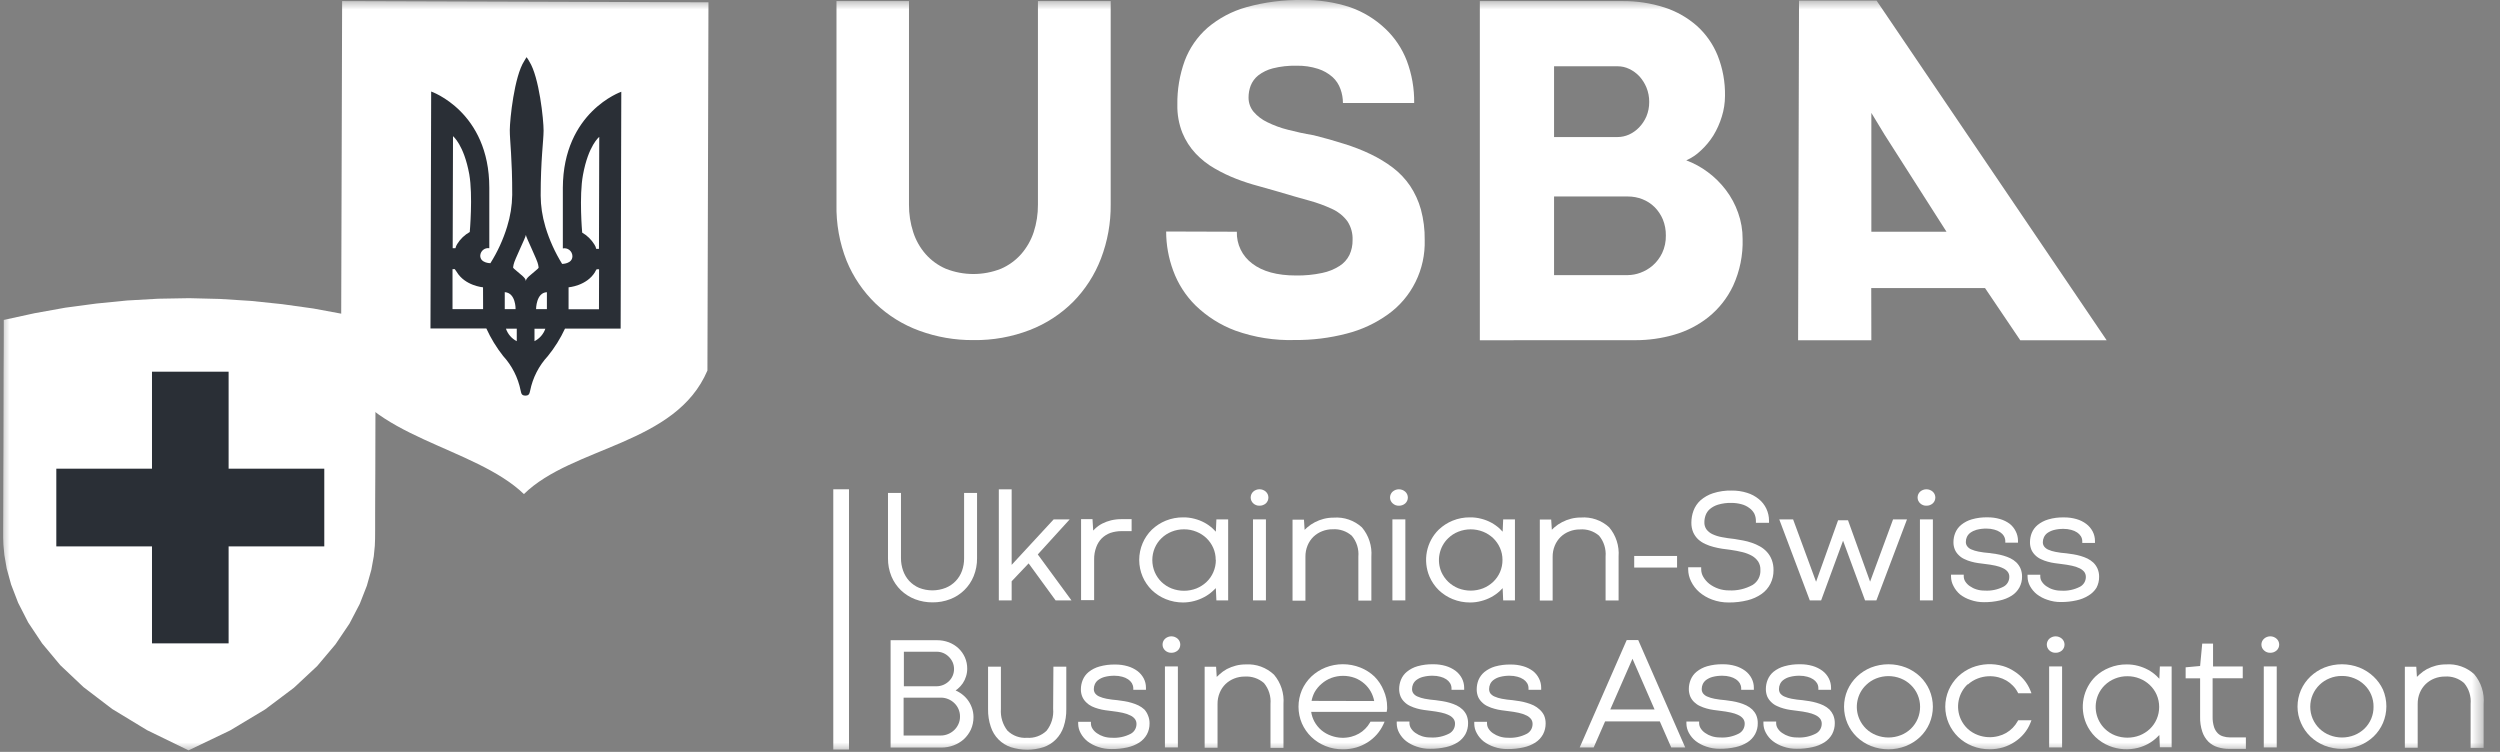
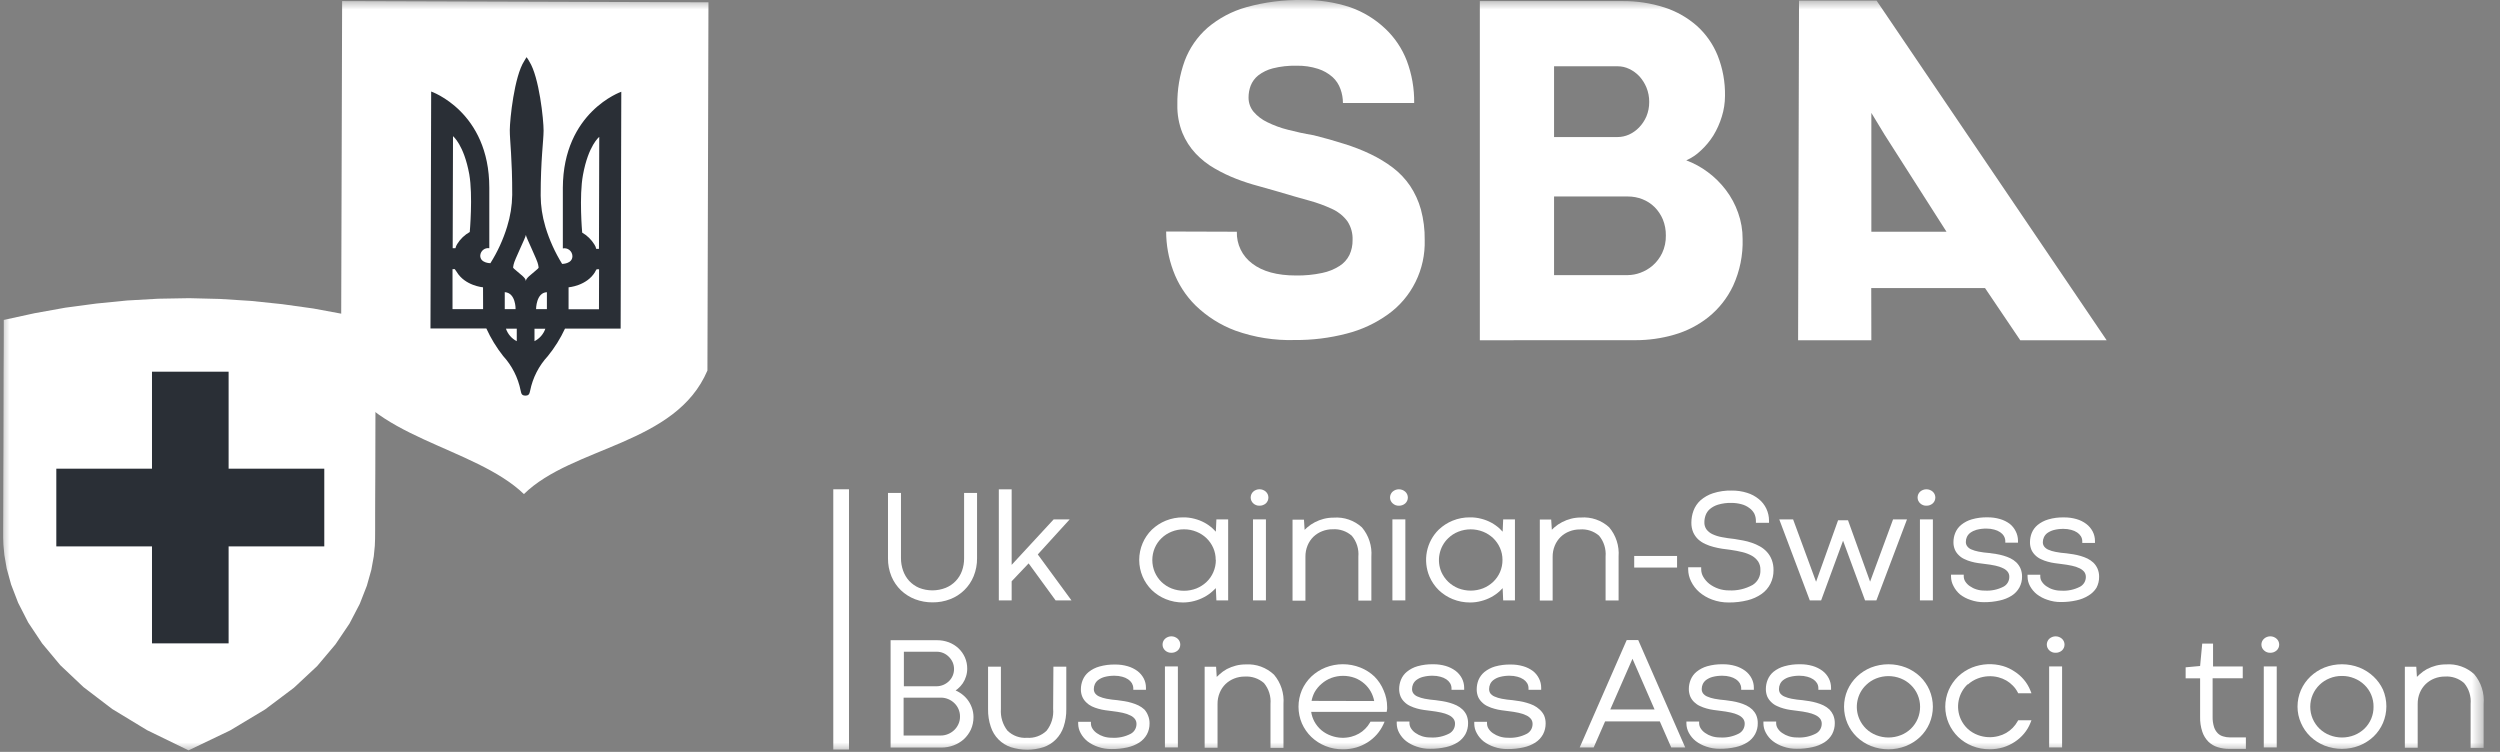
<svg xmlns="http://www.w3.org/2000/svg" width="133" height="40" viewBox="0 0 133 40" fill="none">
  <rect x="0" y="0" width="133" height="40" fill="#808080" stroke="none" />
  <g clip-path="url(#clip0_3898_8)">
    <mask id="mask0_3898_8" style="mask-type:luminance" maskUnits="userSpaceOnUse" x="0" y="0" width="133" height="40">
      <path d="M132.308 0H0V40H132.308V0Z" fill="white" />
    </mask>
    <g mask="url(#mask0_3898_8)">
-       <path d="M55.218 0.058H59.089V10.868C59.099 11.857 58.923 12.838 58.57 13.76C58.24 14.618 57.739 15.398 57.097 16.051C56.44 16.709 55.654 17.221 54.791 17.555C53.833 17.926 52.813 18.108 51.788 18.093C50.805 18.102 49.829 17.932 48.905 17.593C48.043 17.279 47.253 16.789 46.585 16.153C45.919 15.511 45.393 14.736 45.04 13.877C44.662 12.921 44.479 11.897 44.501 10.868V0.058H48.358V10.888C48.354 11.384 48.43 11.878 48.583 12.349C48.721 12.78 48.946 13.178 49.243 13.518C49.54 13.855 49.907 14.121 50.318 14.298C51.261 14.671 52.309 14.671 53.252 14.298C53.662 14.12 54.029 13.854 54.327 13.518C54.624 13.177 54.851 12.78 54.993 12.349C55.146 11.878 55.222 11.384 55.218 10.888V0.058Z" fill="white" />
      <path d="M65.8 12.328C65.79 12.657 65.86 12.983 66.003 13.279C66.147 13.574 66.359 13.829 66.621 14.023C67.169 14.443 67.945 14.656 68.945 14.656C69.412 14.664 69.879 14.619 70.337 14.522C70.666 14.456 70.981 14.329 71.265 14.148C71.49 14.006 71.671 13.804 71.79 13.564C71.905 13.317 71.962 13.046 71.957 12.772C71.973 12.418 71.877 12.068 71.683 11.773C71.477 11.494 71.204 11.272 70.89 11.127C70.49 10.939 70.075 10.786 69.648 10.671C69.158 10.537 68.604 10.377 67.985 10.192C67.697 10.108 67.339 10.014 66.956 9.9C66.559 9.795 66.167 9.668 65.783 9.52C65.385 9.367 65 9.182 64.63 8.968C64.256 8.757 63.915 8.49 63.618 8.177C63.314 7.856 63.072 7.48 62.903 7.069C62.715 6.593 62.624 6.083 62.635 5.571C62.623 4.774 62.756 3.981 63.027 3.233C63.282 2.557 63.698 1.955 64.238 1.48C64.843 0.967 65.549 0.592 66.31 0.382C67.285 0.11 68.294 -0.018 69.305 0.002C70.164 -0.012 71.019 0.118 71.836 0.388C72.525 0.63 73.156 1.015 73.689 1.518C74.197 1.994 74.591 2.581 74.842 3.233C75.112 3.95 75.245 4.713 75.234 5.48H71.444C71.444 5.228 71.4 4.978 71.314 4.741C71.228 4.494 71.082 4.273 70.89 4.098C70.667 3.902 70.406 3.753 70.124 3.663C69.751 3.543 69.362 3.487 68.971 3.496C68.548 3.486 68.125 3.533 67.714 3.636C67.431 3.707 67.165 3.837 66.933 4.016C66.756 4.159 66.619 4.346 66.535 4.56C66.461 4.758 66.423 4.969 66.423 5.182C66.419 5.461 66.514 5.733 66.691 5.947C66.894 6.182 67.144 6.371 67.423 6.502C67.773 6.675 68.14 6.809 68.518 6.903C68.939 7.011 69.383 7.113 69.887 7.195C70.464 7.338 70.988 7.487 71.501 7.651C71.989 7.8 72.465 7.985 72.925 8.206C73.343 8.406 73.74 8.648 74.11 8.927C74.46 9.195 74.766 9.518 75.015 9.883C75.272 10.269 75.467 10.694 75.592 11.142C75.734 11.67 75.802 12.216 75.794 12.763C75.817 13.537 75.65 14.304 75.308 14.996C74.967 15.688 74.461 16.283 73.836 16.728C73.174 17.202 72.43 17.548 71.643 17.747C70.743 17.982 69.817 18.097 68.887 18.089C67.809 18.122 66.734 17.952 65.716 17.587C64.929 17.294 64.21 16.839 63.604 16.252C63.076 15.731 62.669 15.097 62.413 14.396C62.167 13.731 62.04 13.027 62.039 12.316L65.8 12.328Z" fill="white" />
      <path d="M78.727 18.101V0.058H86.288C87.054 0.048 87.817 0.163 88.548 0.397C89.184 0.601 89.773 0.935 90.277 1.378C90.759 1.813 91.137 2.354 91.381 2.959C91.651 3.64 91.783 4.369 91.77 5.103C91.769 5.477 91.712 5.848 91.6 6.205C91.493 6.557 91.342 6.895 91.15 7.21C90.966 7.503 90.744 7.77 90.49 8.004C90.263 8.225 89.999 8.404 89.709 8.53C90.121 8.684 90.509 8.896 90.862 9.161C91.224 9.43 91.546 9.75 91.819 10.111C92.097 10.477 92.316 10.885 92.468 11.32C92.628 11.767 92.709 12.239 92.707 12.714C92.732 13.57 92.56 14.42 92.205 15.197C91.9 15.845 91.454 16.414 90.9 16.862C90.357 17.296 89.735 17.616 89.069 17.806C88.396 18.002 87.698 18.1 86.997 18.098L78.727 18.101ZM82.676 7.291H86.049C86.26 7.291 86.469 7.246 86.663 7.16C86.863 7.069 87.045 6.94 87.199 6.78C87.362 6.611 87.494 6.413 87.588 6.196C87.689 5.952 87.74 5.689 87.738 5.425C87.74 5.163 87.691 4.904 87.594 4.662C87.503 4.439 87.374 4.235 87.213 4.057C87.059 3.894 86.876 3.761 86.674 3.666C86.483 3.574 86.274 3.526 86.063 3.526H82.676V7.291ZM86.599 14.636C86.828 14.633 87.054 14.591 87.268 14.511C87.508 14.424 87.731 14.293 87.925 14.125C88.133 13.942 88.302 13.718 88.424 13.467C88.563 13.173 88.631 12.85 88.623 12.524C88.627 12.23 88.572 11.939 88.461 11.668C88.358 11.424 88.209 11.203 88.023 11.016C87.838 10.835 87.62 10.693 87.38 10.599C87.131 10.501 86.866 10.452 86.599 10.453H82.676V14.636H86.599Z" fill="white" />
      <path d="M99.556 18.101H95.659L95.708 0.031H99.833L112.074 18.101H107.477L105.603 15.325H99.55L99.556 18.101ZM100.265 7.174L99.556 6.005V12.328H103.554L100.265 7.174Z" fill="white" />
      <path d="M51.29 29.706C51.292 29.932 51.254 30.156 51.178 30.369C51.105 30.573 50.99 30.758 50.841 30.914C50.692 31.069 50.512 31.191 50.313 31.272C49.856 31.453 49.349 31.453 48.892 31.272C48.694 31.187 48.516 31.061 48.368 30.904C48.225 30.746 48.116 30.561 48.045 30.36C47.969 30.146 47.931 29.921 47.932 29.694V26.223H47.241V29.7C47.237 30.03 47.3 30.358 47.425 30.664C47.541 30.943 47.713 31.194 47.929 31.403C48.147 31.61 48.403 31.772 48.682 31.879C48.979 31.992 49.295 32.048 49.613 32.046C49.933 32.049 50.251 31.992 50.55 31.876C50.829 31.77 51.084 31.607 51.299 31.397C51.514 31.188 51.684 30.935 51.798 30.655C51.921 30.352 51.983 30.027 51.979 29.7V26.223H51.29V29.706Z" fill="white" />
      <path d="M56.907 27.632H56.054L53.82 30.051V26.034H53.137V31.941H53.82V30.924L54.723 29.972L56.158 31.941H57.003L55.21 29.496L56.907 27.632Z" fill="white" />
-       <path d="M58.208 29.764C58.204 29.54 58.242 29.318 58.32 29.109C58.382 28.935 58.48 28.776 58.608 28.645C58.74 28.515 58.897 28.415 59.069 28.352C59.265 28.287 59.469 28.254 59.675 28.256H60.202V27.619H59.657C59.473 27.618 59.289 27.639 59.11 27.681C58.948 27.72 58.791 27.778 58.643 27.853C58.504 27.924 58.376 28.015 58.262 28.122L58.158 28.227L58.121 27.619H57.513V31.928H58.208V29.764Z" fill="white" />
      <path d="M64.683 31.289L64.712 31.941H65.338V27.631H64.712L64.683 28.286C64.634 28.23 64.581 28.176 64.525 28.125C64.391 28.001 64.242 27.894 64.081 27.807C63.913 27.716 63.733 27.646 63.548 27.599C63.351 27.547 63.149 27.521 62.946 27.524C62.629 27.521 62.315 27.581 62.02 27.699C61.746 27.811 61.495 27.973 61.279 28.178C61.07 28.383 60.902 28.628 60.787 28.899C60.668 29.18 60.606 29.482 60.606 29.788C60.606 30.093 60.668 30.395 60.787 30.676C60.903 30.946 61.071 31.19 61.279 31.395C61.494 31.601 61.745 31.763 62.02 31.874C62.313 31.993 62.627 32.053 62.943 32.052C63.337 32.049 63.725 31.948 64.073 31.76C64.234 31.674 64.384 31.568 64.519 31.444C64.577 31.396 64.632 31.344 64.683 31.289ZM64.683 29.785C64.685 30.011 64.639 30.235 64.548 30.442C64.464 30.639 64.34 30.816 64.185 30.962C64.028 31.11 63.845 31.227 63.646 31.307C63.223 31.47 62.755 31.47 62.332 31.307C62.132 31.228 61.949 31.111 61.793 30.962C61.641 30.814 61.52 30.637 61.435 30.442C61.348 30.238 61.303 30.018 61.303 29.795C61.303 29.572 61.348 29.352 61.435 29.148C61.519 28.953 61.64 28.777 61.793 28.631C61.947 28.482 62.13 28.364 62.329 28.286C62.538 28.201 62.763 28.158 62.989 28.16C63.214 28.158 63.437 28.201 63.646 28.286C63.846 28.365 64.029 28.482 64.185 28.631C64.337 28.778 64.459 28.953 64.545 29.148C64.633 29.348 64.677 29.566 64.675 29.785H64.683Z" fill="white" />
      <path d="M67.347 27.631H66.659V31.941H67.347V27.631Z" fill="white" />
      <path d="M67.003 26.903C67.126 26.906 67.246 26.863 67.341 26.783C67.384 26.744 67.419 26.695 67.443 26.641C67.467 26.587 67.479 26.529 67.479 26.469C67.479 26.41 67.467 26.351 67.443 26.297C67.419 26.243 67.384 26.195 67.341 26.155C67.248 26.073 67.129 26.028 67.006 26.028C66.883 26.028 66.764 26.073 66.672 26.155C66.629 26.195 66.595 26.242 66.572 26.296C66.549 26.349 66.537 26.407 66.536 26.465C66.536 26.524 66.547 26.582 66.571 26.636C66.594 26.69 66.629 26.738 66.672 26.777C66.762 26.862 66.881 26.907 67.003 26.903Z" fill="white" />
      <path d="M69.449 29.618C69.446 29.411 69.486 29.206 69.564 29.016C69.636 28.842 69.742 28.685 69.876 28.554C70.01 28.428 70.166 28.328 70.337 28.262C70.515 28.191 70.705 28.155 70.896 28.157C71.268 28.132 71.634 28.256 71.916 28.502C72.044 28.655 72.141 28.832 72.201 29.023C72.261 29.214 72.282 29.415 72.265 29.615V31.952H72.957V29.615C72.978 29.334 72.945 29.051 72.858 28.784C72.772 28.516 72.634 28.268 72.453 28.055C72.25 27.87 72.013 27.73 71.755 27.641C71.498 27.552 71.225 27.517 70.954 27.538C70.775 27.537 70.597 27.558 70.424 27.602C70.257 27.644 70.097 27.706 69.945 27.786C69.8 27.861 69.665 27.953 69.541 28.061C69.492 28.101 69.449 28.145 69.406 28.189L69.371 27.646H68.763V31.955H69.449V29.618Z" fill="white" />
      <path d="M74.423 26.904C74.545 26.907 74.664 26.864 74.757 26.784C74.801 26.744 74.837 26.696 74.861 26.642C74.885 26.588 74.898 26.529 74.898 26.47C74.898 26.41 74.885 26.352 74.861 26.297C74.837 26.243 74.801 26.195 74.757 26.156C74.664 26.074 74.545 26.03 74.421 26.03C74.298 26.03 74.179 26.074 74.086 26.156C74.043 26.195 74.009 26.243 73.986 26.296C73.963 26.349 73.95 26.407 73.95 26.465C73.95 26.524 73.961 26.583 73.985 26.637C74.009 26.691 74.044 26.739 74.089 26.778C74.133 26.82 74.186 26.853 74.243 26.875C74.301 26.897 74.362 26.906 74.423 26.904Z" fill="white" />
      <path d="M74.765 27.631H74.076V31.941H74.765V27.631Z" fill="white" />
      <path d="M79.335 31.766C79.496 31.679 79.646 31.573 79.782 31.45C79.838 31.399 79.891 31.346 79.941 31.289L79.969 31.941H80.595V27.631H79.969L79.941 28.286C79.891 28.23 79.84 28.176 79.785 28.125C79.65 28.002 79.501 27.895 79.341 27.807C79.172 27.716 78.993 27.646 78.808 27.599C78.611 27.547 78.409 27.521 78.205 27.524C77.889 27.52 77.574 27.58 77.28 27.699C77.006 27.811 76.755 27.973 76.539 28.178C76.217 28.495 75.998 28.903 75.91 29.349C75.823 29.796 75.871 30.258 76.049 30.676C76.166 30.946 76.333 31.19 76.542 31.395C76.757 31.6 77.008 31.763 77.283 31.874C77.576 31.993 77.889 32.053 78.205 32.052C78.408 32.053 78.609 32.026 78.805 31.973C78.989 31.926 79.167 31.856 79.335 31.766ZM79.932 29.785C79.934 30.008 79.89 30.229 79.802 30.433C79.717 30.63 79.593 30.806 79.439 30.953C79.282 31.101 79.099 31.218 78.9 31.298C78.476 31.462 78.007 31.462 77.583 31.298C77.385 31.218 77.203 31.101 77.047 30.953C76.896 30.807 76.774 30.634 76.686 30.442C76.554 30.14 76.518 29.803 76.583 29.479C76.647 29.154 76.809 28.858 77.047 28.631C77.201 28.482 77.383 28.364 77.583 28.286C78.006 28.119 78.476 28.119 78.9 28.286C79.099 28.366 79.282 28.483 79.439 28.631C79.591 28.778 79.713 28.953 79.799 29.148C79.888 29.348 79.933 29.565 79.932 29.785Z" fill="white" />
      <path d="M85.068 28.496C85.196 28.649 85.293 28.826 85.352 29.017C85.412 29.208 85.434 29.409 85.417 29.609V31.946H86.109V29.609C86.13 29.328 86.097 29.045 86.01 28.778C85.924 28.51 85.786 28.262 85.604 28.049C85.402 27.865 85.165 27.724 84.907 27.635C84.65 27.546 84.377 27.511 84.105 27.532C83.928 27.53 83.75 27.552 83.578 27.596C83.412 27.638 83.251 27.7 83.099 27.78C82.953 27.854 82.817 27.947 82.693 28.055L82.558 28.183L82.523 27.64H81.918V31.949H82.601V29.626C82.598 29.42 82.637 29.215 82.716 29.025C82.788 28.851 82.894 28.694 83.028 28.563C83.161 28.436 83.317 28.337 83.489 28.271C83.667 28.2 83.857 28.164 84.048 28.166C84.418 28.135 84.784 28.254 85.068 28.496Z" fill="white" />
      <path d="M89.22 29.577H86.94V30.194H89.22V29.577Z" fill="white" />
      <path d="M94.187 31.055C94.299 30.832 94.355 30.584 94.351 30.334C94.355 30.144 94.323 29.956 94.256 29.779C94.197 29.624 94.11 29.483 93.999 29.361C93.892 29.245 93.767 29.146 93.63 29.069C93.492 28.991 93.346 28.926 93.195 28.876C93.044 28.823 92.888 28.782 92.731 28.753C92.575 28.721 92.425 28.698 92.276 28.674C92.03 28.648 91.803 28.616 91.598 28.575C91.422 28.544 91.25 28.489 91.088 28.412C90.965 28.352 90.858 28.264 90.777 28.154C90.704 28.044 90.667 27.913 90.673 27.78C90.673 27.654 90.696 27.528 90.739 27.409C90.785 27.284 90.861 27.172 90.961 27.085C91.089 26.977 91.237 26.897 91.396 26.849C91.625 26.781 91.862 26.749 92.1 26.755C92.284 26.753 92.469 26.777 92.647 26.825C92.797 26.864 92.938 26.931 93.062 27.024C93.17 27.1 93.26 27.2 93.325 27.316C93.385 27.439 93.415 27.574 93.414 27.71V27.813H94.112V27.704C94.113 27.482 94.064 27.263 93.97 27.062C93.876 26.863 93.738 26.688 93.567 26.55C93.382 26.4 93.171 26.287 92.944 26.218C92.681 26.135 92.407 26.095 92.131 26.098C91.793 26.089 91.454 26.137 91.131 26.241C90.885 26.32 90.658 26.45 90.462 26.621C90.297 26.773 90.169 26.963 90.091 27.176C90.018 27.377 89.981 27.59 89.981 27.804C89.977 27.981 90.01 28.158 90.079 28.321C90.142 28.461 90.231 28.587 90.341 28.692C90.454 28.794 90.581 28.878 90.719 28.94C90.859 29.005 91.005 29.057 91.154 29.095C91.306 29.136 91.46 29.168 91.615 29.192C91.771 29.215 91.918 29.235 92.056 29.25C92.278 29.282 92.497 29.323 92.699 29.373C92.877 29.416 93.049 29.483 93.209 29.571C93.341 29.647 93.453 29.752 93.538 29.878C93.62 30.011 93.661 30.166 93.653 30.322C93.662 30.48 93.629 30.637 93.556 30.777C93.484 30.916 93.376 31.034 93.244 31.117C92.856 31.332 92.417 31.434 91.976 31.409C91.598 31.411 91.23 31.287 90.929 31.055C90.803 30.954 90.697 30.831 90.615 30.69C90.542 30.568 90.503 30.427 90.503 30.284V30.179H89.811V30.284C89.812 30.51 89.865 30.732 89.967 30.933C90.073 31.149 90.221 31.342 90.402 31.5C90.603 31.672 90.834 31.807 91.082 31.897C91.366 32.003 91.667 32.055 91.97 32.052C92.307 32.055 92.643 32.016 92.97 31.935C93.237 31.869 93.49 31.756 93.717 31.599C93.914 31.459 94.076 31.273 94.187 31.055Z" fill="white" />
      <path d="M99.824 31.941L101.452 27.631H100.711L99.489 30.944L98.339 27.748L98.316 27.678H97.786L96.615 30.95L95.393 27.631H94.656L96.281 31.941H96.884L98.051 28.765L99.221 31.941H99.824Z" fill="white" />
      <path d="M102.151 26.155C102.109 26.195 102.075 26.242 102.051 26.296C102.028 26.349 102.016 26.407 102.016 26.465C102.015 26.524 102.027 26.583 102.051 26.637C102.075 26.691 102.11 26.739 102.154 26.778C102.198 26.82 102.25 26.852 102.307 26.874C102.364 26.896 102.425 26.906 102.485 26.903C102.608 26.907 102.727 26.864 102.82 26.783C102.864 26.744 102.899 26.696 102.923 26.642C102.948 26.587 102.96 26.529 102.96 26.469C102.96 26.41 102.948 26.351 102.923 26.297C102.899 26.243 102.864 26.195 102.82 26.155C102.727 26.074 102.608 26.03 102.485 26.03C102.363 26.03 102.244 26.074 102.151 26.155Z" fill="white" />
      <path d="M102.829 27.631H102.14V31.941H102.829V27.631Z" fill="white" />
      <path d="M104.275 31.624C104.443 31.753 104.631 31.852 104.831 31.916C105.063 31.998 105.307 32.039 105.552 32.036C105.834 32.038 106.116 32.008 106.391 31.945C106.615 31.897 106.83 31.811 107.025 31.688C107.194 31.581 107.334 31.432 107.431 31.256C107.528 31.077 107.577 30.876 107.573 30.672C107.575 30.523 107.546 30.376 107.489 30.239C107.436 30.119 107.361 30.01 107.267 29.918C107.173 29.829 107.066 29.755 106.95 29.699C106.832 29.643 106.71 29.597 106.584 29.561C106.458 29.524 106.33 29.495 106.201 29.474L105.832 29.421C105.638 29.407 105.446 29.382 105.255 29.345C105.119 29.32 104.987 29.278 104.86 29.223C104.776 29.186 104.704 29.128 104.65 29.053C104.603 28.986 104.579 28.904 104.584 28.822C104.584 28.735 104.602 28.648 104.638 28.568C104.678 28.482 104.739 28.406 104.814 28.349C104.916 28.275 105.03 28.22 105.151 28.185C105.325 28.14 105.505 28.118 105.685 28.121C105.822 28.12 105.959 28.138 106.091 28.174C106.203 28.201 106.309 28.248 106.405 28.311C106.485 28.363 106.553 28.431 106.604 28.513C106.651 28.591 106.677 28.679 106.682 28.77V28.869H107.357V28.764C107.357 28.588 107.314 28.414 107.233 28.258C107.158 28.108 107.052 27.975 106.921 27.87C106.764 27.753 106.587 27.666 106.4 27.613C106.181 27.549 105.955 27.519 105.728 27.522C105.447 27.516 105.168 27.552 104.898 27.63C104.693 27.688 104.502 27.788 104.336 27.922C104.196 28.036 104.087 28.184 104.019 28.352C103.956 28.506 103.924 28.671 103.924 28.837C103.92 28.98 103.948 29.121 104.004 29.252C104.054 29.363 104.126 29.462 104.215 29.544C104.302 29.63 104.405 29.7 104.517 29.748C104.629 29.803 104.746 29.846 104.866 29.877C104.988 29.912 105.112 29.939 105.238 29.956L105.598 30.003C105.786 30.023 105.973 30.053 106.158 30.093C106.3 30.122 106.439 30.169 106.57 30.233C106.665 30.277 106.749 30.343 106.815 30.426C106.871 30.505 106.9 30.601 106.895 30.698C106.894 30.803 106.866 30.906 106.812 30.996C106.758 31.086 106.681 31.16 106.59 31.209C106.278 31.37 105.93 31.443 105.581 31.419C105.434 31.421 105.287 31.4 105.146 31.355C105.019 31.316 104.9 31.257 104.791 31.18C104.697 31.117 104.617 31.035 104.555 30.94C104.503 30.861 104.475 30.769 104.471 30.674V30.572H103.794V30.677C103.797 30.854 103.842 31.026 103.926 31.18C104.012 31.35 104.131 31.501 104.275 31.624Z" fill="white" />
      <path d="M111.532 31.271C111.627 31.091 111.676 30.89 111.673 30.687C111.676 30.538 111.647 30.391 111.59 30.255C111.537 30.134 111.461 30.025 111.368 29.933C111.273 29.845 111.166 29.771 111.051 29.714C110.933 29.658 110.81 29.612 110.685 29.576C110.559 29.54 110.431 29.51 110.301 29.489L109.93 29.436C109.736 29.423 109.543 29.398 109.353 29.36C109.217 29.336 109.084 29.294 108.958 29.238C108.874 29.201 108.801 29.142 108.745 29.068C108.699 29 108.676 28.92 108.679 28.837C108.68 28.75 108.699 28.663 108.736 28.583C108.775 28.497 108.835 28.422 108.909 28.364C109.012 28.29 109.127 28.235 109.249 28.201C109.422 28.155 109.601 28.134 109.78 28.136C109.918 28.135 110.055 28.153 110.189 28.189C110.3 28.217 110.407 28.263 110.503 28.326C110.583 28.378 110.651 28.447 110.702 28.528C110.749 28.605 110.775 28.694 110.777 28.785V28.884H111.452V28.779C111.453 28.603 111.411 28.43 111.33 28.274C111.247 28.117 111.131 27.98 110.99 27.873C110.834 27.756 110.658 27.669 110.471 27.616C110.253 27.553 110.027 27.523 109.8 27.526C109.518 27.519 109.238 27.555 108.967 27.634C108.762 27.693 108.571 27.792 108.405 27.926C108.265 28.04 108.156 28.187 108.088 28.355C108.027 28.51 107.996 28.674 107.995 28.84C107.992 28.983 108.019 29.124 108.073 29.255C108.125 29.365 108.196 29.464 108.284 29.547C108.373 29.633 108.476 29.703 108.589 29.752C108.7 29.806 108.816 29.849 108.935 29.88C109.058 29.916 109.183 29.942 109.31 29.959L109.667 30.006C109.855 30.027 110.042 30.057 110.227 30.097C110.37 30.125 110.51 30.172 110.642 30.237C110.736 30.282 110.82 30.348 110.887 30.43C110.942 30.509 110.97 30.604 110.967 30.701C110.966 30.807 110.937 30.91 110.883 31C110.828 31.09 110.751 31.164 110.659 31.213C110.348 31.374 109.999 31.447 109.65 31.423C109.503 31.425 109.358 31.403 109.218 31.359C109.09 31.32 108.97 31.26 108.86 31.183C108.768 31.12 108.688 31.038 108.627 30.944C108.574 30.865 108.545 30.773 108.543 30.678V30.576H107.866V30.681C107.868 30.857 107.913 31.03 107.998 31.183C108.09 31.351 108.213 31.498 108.362 31.616C108.53 31.744 108.718 31.843 108.918 31.908C109.15 31.99 109.395 32.031 109.641 32.028C109.923 32.03 110.205 32 110.48 31.937C110.705 31.889 110.919 31.802 111.114 31.68C111.283 31.579 111.427 31.439 111.532 31.271Z" fill="white" />
      <path d="M51.45 37.194C51.342 37.062 51.215 36.949 51.072 36.858C50.998 36.809 50.92 36.767 50.839 36.732L50.954 36.644C51.055 36.559 51.144 36.461 51.219 36.352C51.294 36.24 51.353 36.117 51.392 35.987C51.435 35.855 51.456 35.717 51.456 35.578C51.458 35.368 51.416 35.161 51.332 34.97C51.251 34.788 51.134 34.623 50.989 34.488C50.839 34.35 50.665 34.242 50.476 34.17C50.272 34.095 50.057 34.057 49.842 34.059H47.38V39.77H50.075C50.296 39.772 50.516 39.733 50.723 39.656C50.924 39.583 51.11 39.474 51.271 39.332C51.428 39.187 51.557 39.012 51.649 38.818C51.744 38.607 51.792 38.378 51.79 38.146C51.79 37.971 51.759 37.798 51.698 37.635C51.639 37.475 51.556 37.326 51.45 37.194ZM48.072 37.115H50.052C50.188 37.113 50.324 37.14 50.45 37.194C50.571 37.244 50.681 37.318 50.775 37.41C50.868 37.5 50.943 37.608 50.994 37.728C51.047 37.853 51.074 37.987 51.072 38.123C51.075 38.26 51.046 38.395 50.989 38.52C50.935 38.641 50.859 38.75 50.764 38.841C50.667 38.932 50.555 39.005 50.432 39.054C50.307 39.106 50.173 39.132 50.037 39.13H48.072V37.115ZM50.176 36.44C50.061 36.486 49.939 36.51 49.816 36.51H48.086V34.672H49.836C49.958 34.671 50.08 34.696 50.193 34.745C50.3 34.792 50.398 34.86 50.481 34.944C50.566 35.028 50.634 35.127 50.683 35.236C50.731 35.349 50.755 35.47 50.755 35.593C50.755 35.715 50.731 35.836 50.683 35.949C50.636 36.059 50.567 36.158 50.481 36.241C50.393 36.326 50.289 36.394 50.176 36.44Z" fill="white" />
      <path d="M56.027 37.708C56.063 38.129 55.937 38.548 55.676 38.877C55.538 39.009 55.374 39.11 55.195 39.174C55.017 39.239 54.827 39.265 54.638 39.251C54.448 39.266 54.257 39.239 54.078 39.174C53.898 39.108 53.735 39.005 53.597 38.871C53.342 38.545 53.218 38.133 53.248 37.717V35.465H52.565V37.729C52.56 38.047 52.608 38.363 52.71 38.664C52.791 38.918 52.931 39.148 53.117 39.337C53.304 39.526 53.531 39.668 53.782 39.751C54.345 39.929 54.948 39.929 55.511 39.751C55.761 39.666 55.988 39.525 56.174 39.336C56.36 39.147 56.501 38.917 56.584 38.664C56.684 38.363 56.733 38.047 56.727 37.729V35.465H56.041L56.027 37.708Z" fill="white" />
      <path d="M60.882 37.746C60.786 37.657 60.678 37.584 60.562 37.527C60.444 37.471 60.323 37.425 60.198 37.39C60.073 37.352 59.945 37.322 59.815 37.302L59.443 37.249C59.25 37.235 59.057 37.209 58.867 37.173C58.731 37.148 58.598 37.107 58.472 37.051C58.388 37.014 58.315 36.957 58.259 36.884C58.212 36.816 58.189 36.733 58.192 36.651C58.192 36.563 58.21 36.476 58.247 36.396C58.287 36.31 58.347 36.234 58.423 36.177C58.524 36.102 58.639 36.047 58.76 36.014C58.934 35.968 59.114 35.947 59.293 35.949C59.431 35.948 59.569 35.966 59.703 36.002C59.813 36.029 59.919 36.076 60.014 36.139C60.094 36.191 60.162 36.26 60.213 36.341C60.259 36.419 60.286 36.507 60.291 36.598V36.697H60.965V36.592C60.967 36.416 60.925 36.242 60.844 36.087C60.763 35.936 60.651 35.804 60.516 35.701C60.358 35.585 60.181 35.498 59.994 35.444C59.776 35.38 59.549 35.35 59.322 35.353C59.042 35.347 58.762 35.383 58.492 35.458C58.282 35.515 58.086 35.614 57.916 35.751C57.776 35.864 57.667 36.012 57.599 36.18C57.536 36.334 57.504 36.498 57.503 36.665C57.5 36.808 57.527 36.949 57.584 37.08C57.634 37.19 57.706 37.29 57.794 37.372C57.878 37.456 57.976 37.526 58.083 37.577C58.195 37.63 58.312 37.673 58.431 37.705C58.553 37.74 58.678 37.767 58.803 37.784L59.164 37.831C59.362 37.854 59.55 37.883 59.723 37.921C59.865 37.951 60.004 37.998 60.135 38.062C60.231 38.105 60.315 38.171 60.38 38.254C60.437 38.333 60.465 38.429 60.461 38.526C60.46 38.631 60.431 38.734 60.377 38.824C60.324 38.914 60.247 38.988 60.155 39.037C59.844 39.199 59.495 39.271 59.147 39.248C58.999 39.249 58.852 39.228 58.711 39.183C58.585 39.143 58.465 39.084 58.357 39.008C58.264 38.945 58.184 38.864 58.123 38.769C58.071 38.69 58.041 38.597 58.037 38.503V38.4H57.359V38.505C57.362 38.681 57.408 38.852 57.492 39.005C57.583 39.174 57.708 39.322 57.858 39.441C58.026 39.568 58.214 39.667 58.414 39.733C58.647 39.814 58.892 39.853 59.138 39.849C59.42 39.853 59.701 39.823 59.977 39.762C60.2 39.713 60.413 39.626 60.608 39.505C60.776 39.396 60.916 39.248 61.014 39.072C61.111 38.894 61.159 38.692 61.156 38.488C61.159 38.34 61.13 38.192 61.072 38.056C61.027 37.942 60.963 37.837 60.882 37.746Z" fill="white" />
      <path d="M61.983 33.98C61.941 34.019 61.907 34.067 61.883 34.12C61.86 34.174 61.848 34.231 61.848 34.29C61.847 34.349 61.859 34.407 61.882 34.461C61.906 34.515 61.94 34.563 61.983 34.602C62.073 34.686 62.192 34.731 62.315 34.728C62.438 34.731 62.558 34.688 62.652 34.608C62.696 34.569 62.731 34.52 62.755 34.466C62.779 34.412 62.791 34.353 62.791 34.294C62.791 34.235 62.779 34.176 62.755 34.122C62.731 34.068 62.696 34.02 62.652 33.98C62.559 33.898 62.441 33.852 62.318 33.852C62.195 33.852 62.076 33.898 61.983 33.98Z" fill="white" />
      <path d="M62.663 35.454H61.974V39.763H62.663V35.454Z" fill="white" />
      <path d="M66.278 35.347C66.099 35.346 65.921 35.367 65.748 35.411C65.582 35.455 65.422 35.515 65.269 35.593C65.124 35.673 64.988 35.772 64.866 35.885C64.817 35.925 64.773 35.969 64.73 36.013L64.696 35.47H64.087V39.779H64.773V37.453C64.77 37.247 64.81 37.042 64.889 36.852C64.96 36.678 65.066 36.52 65.2 36.39C65.333 36.264 65.489 36.165 65.658 36.098C65.837 36.027 66.028 35.991 66.22 35.993C66.592 35.968 66.958 36.092 67.241 36.337C67.369 36.49 67.466 36.667 67.525 36.858C67.585 37.05 67.607 37.251 67.59 37.45V39.788H68.281V37.45C68.303 37.169 68.269 36.887 68.182 36.619C68.095 36.351 67.956 36.103 67.774 35.89C67.574 35.702 67.338 35.557 67.081 35.463C66.824 35.37 66.551 35.33 66.278 35.347Z" fill="white" />
      <path d="M73.121 35.992C72.903 35.785 72.647 35.623 72.369 35.513C71.772 35.278 71.109 35.278 70.513 35.513C70.236 35.625 69.982 35.787 69.763 35.992C69.551 36.196 69.38 36.44 69.261 36.711C69.142 36.991 69.08 37.293 69.08 37.598C69.08 37.903 69.142 38.205 69.261 38.484C69.381 38.756 69.551 39.001 69.763 39.206C69.981 39.413 70.235 39.577 70.513 39.688C70.808 39.807 71.123 39.866 71.441 39.863C71.68 39.865 71.919 39.832 72.15 39.767C72.365 39.703 72.57 39.609 72.761 39.489C72.942 39.374 73.106 39.233 73.248 39.072C73.387 38.914 73.502 38.737 73.591 38.546L73.66 38.394H72.908L72.879 38.446C72.81 38.568 72.725 38.679 72.625 38.776C72.526 38.877 72.413 38.962 72.291 39.031C72.164 39.102 72.028 39.157 71.887 39.194C71.538 39.284 71.17 39.267 70.829 39.145C70.639 39.08 70.461 38.981 70.305 38.853C70.148 38.72 70.017 38.558 69.919 38.376C69.836 38.218 69.781 38.047 69.754 37.871H73.772L73.796 37.71C73.796 37.684 73.796 37.649 73.796 37.611C73.796 37.309 73.733 37.01 73.611 36.734C73.498 36.456 73.332 36.204 73.121 35.992ZM69.775 37.287C69.806 37.126 69.86 36.97 69.936 36.825C70.034 36.652 70.162 36.499 70.314 36.372C70.466 36.239 70.641 36.135 70.829 36.065C71.233 35.918 71.674 35.918 72.078 36.065C72.264 36.136 72.436 36.24 72.585 36.372C72.857 36.611 73.041 36.936 73.107 37.295L69.775 37.287Z" fill="white" />
      <path d="M77.808 37.746C77.714 37.657 77.607 37.583 77.491 37.527C77.373 37.471 77.25 37.425 77.125 37.389C76.999 37.352 76.871 37.323 76.741 37.302L76.372 37.249C76.179 37.235 75.987 37.209 75.796 37.173C75.66 37.148 75.527 37.107 75.401 37.051C75.317 37.015 75.243 36.958 75.188 36.884C75.141 36.816 75.118 36.733 75.121 36.65C75.121 36.563 75.14 36.476 75.176 36.396C75.216 36.31 75.277 36.234 75.352 36.177C75.453 36.101 75.568 36.046 75.689 36.014C75.863 35.968 76.043 35.946 76.222 35.949C76.36 35.948 76.496 35.966 76.629 36.002C76.741 36.029 76.847 36.076 76.943 36.139C77.023 36.191 77.091 36.26 77.142 36.341C77.189 36.418 77.216 36.507 77.22 36.598V36.697H77.894V36.592C77.894 36.416 77.853 36.243 77.773 36.087C77.69 35.929 77.574 35.793 77.433 35.686C77.275 35.571 77.099 35.484 76.911 35.429C76.693 35.366 76.467 35.335 76.24 35.339C75.96 35.333 75.68 35.368 75.41 35.444C75.205 35.502 75.014 35.602 74.848 35.736C74.708 35.849 74.599 35.997 74.53 36.165C74.468 36.319 74.436 36.484 74.435 36.65C74.433 36.793 74.461 36.934 74.516 37.065C74.566 37.176 74.638 37.275 74.727 37.357C74.815 37.443 74.917 37.512 75.029 37.562C75.141 37.615 75.258 37.658 75.378 37.691C75.5 37.726 75.624 37.752 75.75 37.769L76.11 37.816C76.309 37.839 76.496 37.869 76.669 37.907C76.812 37.936 76.95 37.983 77.082 38.047C77.177 38.09 77.261 38.156 77.326 38.24C77.383 38.319 77.411 38.414 77.407 38.511C77.406 38.617 77.378 38.72 77.324 38.809C77.27 38.9 77.193 38.973 77.102 39.023C76.79 39.184 76.442 39.257 76.093 39.233C75.945 39.235 75.799 39.213 75.657 39.169C75.531 39.129 75.412 39.07 75.303 38.993C75.21 38.931 75.131 38.849 75.07 38.754C75.017 38.675 74.988 38.583 74.983 38.488V38.386H74.306V38.491C74.308 38.666 74.353 38.838 74.438 38.991C74.53 39.159 74.654 39.308 74.804 39.426C74.973 39.554 75.161 39.652 75.361 39.718C75.593 39.8 75.838 39.839 76.084 39.835C76.366 39.838 76.647 39.809 76.923 39.747C77.146 39.699 77.36 39.612 77.554 39.49C77.722 39.382 77.862 39.233 77.961 39.058C78.056 38.878 78.105 38.677 78.102 38.473C78.104 38.325 78.076 38.178 78.018 38.041C77.966 37.931 77.895 37.83 77.808 37.746Z" fill="white" />
      <path d="M81.907 37.746C81.812 37.658 81.706 37.584 81.591 37.527C81.472 37.471 81.35 37.425 81.225 37.39C81.099 37.352 80.97 37.323 80.841 37.302L80.469 37.249C80.276 37.235 80.083 37.209 79.893 37.173C79.757 37.148 79.624 37.107 79.498 37.051C79.414 37.014 79.341 36.956 79.284 36.884C79.24 36.815 79.218 36.733 79.221 36.651C79.221 36.563 79.24 36.476 79.276 36.396C79.315 36.309 79.376 36.234 79.452 36.177C79.553 36.101 79.667 36.045 79.789 36.014C79.962 35.968 80.141 35.946 80.319 35.949C80.457 35.948 80.595 35.966 80.729 36.002C80.84 36.03 80.946 36.076 81.043 36.139C81.123 36.191 81.191 36.26 81.242 36.341C81.289 36.418 81.314 36.507 81.317 36.598V36.697H81.991V36.592C81.992 36.416 81.951 36.242 81.87 36.087C81.794 35.937 81.687 35.805 81.556 35.701C81.399 35.585 81.224 35.498 81.037 35.444C80.819 35.38 80.592 35.35 80.365 35.353C80.084 35.347 79.804 35.383 79.532 35.458C79.328 35.518 79.137 35.617 78.97 35.751C78.832 35.866 78.723 36.013 78.653 36.18C78.593 36.334 78.562 36.499 78.561 36.665C78.558 36.807 78.585 36.949 78.639 37.08C78.69 37.191 78.763 37.29 78.852 37.372C78.94 37.459 79.042 37.528 79.155 37.577C79.267 37.631 79.383 37.674 79.504 37.705C79.626 37.741 79.75 37.767 79.876 37.784L80.233 37.831C80.432 37.854 80.622 37.883 80.792 37.921C80.936 37.951 81.075 37.998 81.207 38.062C81.302 38.105 81.386 38.172 81.452 38.254C81.509 38.333 81.537 38.429 81.533 38.526C81.532 38.631 81.503 38.734 81.45 38.824C81.396 38.914 81.319 38.988 81.227 39.037C80.915 39.199 80.565 39.271 80.216 39.248C80.069 39.249 79.923 39.228 79.783 39.183C79.656 39.143 79.536 39.084 79.426 39.008C79.333 38.945 79.253 38.864 79.192 38.769C79.141 38.689 79.112 38.597 79.109 38.503V38.4H78.431V38.505C78.433 38.681 78.478 38.853 78.564 39.005C78.654 39.174 78.778 39.322 78.927 39.441C79.096 39.568 79.284 39.666 79.483 39.733C79.716 39.814 79.961 39.853 80.207 39.849C80.489 39.853 80.77 39.823 81.046 39.762C81.27 39.714 81.485 39.627 81.68 39.505C81.848 39.396 81.988 39.248 82.086 39.072C82.181 38.893 82.23 38.692 82.228 38.488C82.23 38.34 82.201 38.192 82.144 38.056C82.085 37.938 82.005 37.833 81.907 37.746Z" fill="white" />
      <path d="M86.54 34.053L84.04 39.764H84.784L85.392 38.377H88.301L88.909 39.764H89.653L87.154 34.053H86.54ZM86.848 35.046L88.024 37.745H85.666L86.848 35.046Z" fill="white" />
      <path d="M93.222 37.746C93.126 37.657 93.018 37.584 92.902 37.527C92.784 37.471 92.663 37.425 92.539 37.389C92.412 37.353 92.284 37.323 92.155 37.302L91.783 37.249C91.59 37.235 91.397 37.209 91.207 37.173C91.071 37.148 90.938 37.107 90.812 37.051C90.728 37.014 90.655 36.957 90.599 36.884C90.552 36.816 90.529 36.733 90.532 36.65C90.532 36.563 90.551 36.476 90.587 36.396C90.627 36.31 90.688 36.234 90.763 36.177C90.865 36.102 90.979 36.047 91.1 36.014C91.274 35.968 91.454 35.947 91.633 35.949C91.772 35.948 91.909 35.966 92.043 36.002C92.153 36.03 92.259 36.076 92.354 36.139C92.434 36.191 92.502 36.26 92.553 36.341C92.599 36.419 92.626 36.507 92.631 36.598V36.697H93.305V36.592C93.306 36.416 93.265 36.242 93.184 36.087C93.102 35.929 92.986 35.792 92.844 35.686C92.686 35.571 92.51 35.484 92.322 35.429C92.104 35.366 91.878 35.335 91.651 35.339C91.37 35.333 91.091 35.368 90.821 35.444C90.616 35.503 90.425 35.602 90.259 35.736C90.119 35.849 90.01 35.997 89.942 36.165C89.879 36.319 89.846 36.484 89.846 36.65C89.844 36.793 89.872 36.934 89.927 37.065C89.977 37.176 90.049 37.275 90.137 37.357C90.226 37.443 90.328 37.512 90.44 37.562C90.552 37.615 90.669 37.658 90.789 37.691C90.911 37.726 91.035 37.752 91.161 37.769L91.521 37.816C91.72 37.839 91.907 37.869 92.08 37.907C92.223 37.935 92.361 37.983 92.492 38.047C92.588 38.09 92.672 38.156 92.737 38.24C92.794 38.319 92.822 38.414 92.818 38.511C92.817 38.617 92.788 38.72 92.735 38.809C92.681 38.9 92.604 38.973 92.513 39.023C92.201 39.184 91.853 39.257 91.504 39.233C91.356 39.234 91.209 39.212 91.069 39.169C90.942 39.129 90.823 39.07 90.714 38.993C90.621 38.931 90.541 38.849 90.48 38.754C90.428 38.675 90.398 38.583 90.394 38.488V38.386H89.717V38.491C89.719 38.666 89.765 38.838 89.849 38.991C89.941 39.159 90.065 39.308 90.215 39.426C90.383 39.554 90.572 39.652 90.772 39.718C91.004 39.799 91.249 39.839 91.495 39.835C91.777 39.838 92.058 39.809 92.334 39.747C92.557 39.699 92.771 39.612 92.965 39.49C93.134 39.383 93.274 39.234 93.371 39.058C93.468 38.879 93.517 38.677 93.513 38.473C93.516 38.325 93.488 38.177 93.429 38.041C93.378 37.931 93.307 37.831 93.222 37.746Z" fill="white" />
      <path d="M97.328 37.746C97.234 37.657 97.127 37.584 97.011 37.527C96.893 37.471 96.77 37.425 96.645 37.389C96.519 37.352 96.391 37.323 96.262 37.302L95.89 37.249C95.696 37.235 95.504 37.209 95.313 37.173C95.177 37.148 95.045 37.107 94.918 37.051C94.835 37.014 94.762 36.956 94.705 36.884C94.661 36.815 94.638 36.733 94.642 36.65C94.641 36.563 94.66 36.476 94.697 36.396C94.736 36.309 94.796 36.234 94.872 36.177C94.973 36.101 95.088 36.045 95.21 36.014C95.383 35.968 95.561 35.946 95.74 35.949C95.878 35.948 96.016 35.966 96.149 36.002C96.261 36.03 96.367 36.076 96.463 36.139C96.543 36.191 96.611 36.26 96.662 36.341C96.709 36.418 96.735 36.507 96.737 36.598V36.697H97.412V36.592C97.413 36.416 97.371 36.242 97.291 36.087C97.21 35.929 97.094 35.792 96.953 35.686C96.796 35.571 96.619 35.484 96.432 35.429C96.213 35.366 95.987 35.335 95.76 35.339C95.48 35.333 95.2 35.368 94.93 35.444C94.721 35.501 94.525 35.6 94.353 35.736C94.215 35.851 94.107 35.998 94.039 36.165C93.977 36.319 93.944 36.484 93.944 36.65C93.941 36.793 93.968 36.934 94.022 37.065C94.074 37.175 94.147 37.275 94.235 37.357C94.323 37.444 94.426 37.513 94.538 37.562C94.65 37.616 94.767 37.659 94.887 37.691C95.009 37.726 95.133 37.752 95.258 37.769L95.616 37.816C95.815 37.839 96.005 37.869 96.175 37.907C96.319 37.936 96.458 37.983 96.59 38.047C96.686 38.091 96.769 38.157 96.835 38.24C96.892 38.319 96.92 38.414 96.916 38.511C96.915 38.617 96.886 38.72 96.832 38.809C96.779 38.9 96.702 38.973 96.61 39.023C96.299 39.184 95.951 39.257 95.602 39.233C95.454 39.235 95.307 39.213 95.166 39.169C95.039 39.129 94.919 39.07 94.809 38.993C94.716 38.931 94.636 38.849 94.576 38.754C94.524 38.675 94.495 38.583 94.492 38.488V38.386H93.814V38.491C93.816 38.666 93.862 38.838 93.947 38.991C94.038 39.16 94.162 39.308 94.313 39.426C94.481 39.554 94.669 39.652 94.869 39.718C95.101 39.799 95.345 39.839 95.59 39.835C95.872 39.838 96.153 39.809 96.429 39.747C96.653 39.699 96.868 39.612 97.063 39.49C97.231 39.382 97.371 39.233 97.469 39.058C97.564 38.878 97.613 38.677 97.611 38.473C97.613 38.325 97.584 38.178 97.527 38.041C97.478 37.932 97.411 37.832 97.328 37.746Z" fill="white" />
      <path d="M102.149 35.993C101.93 35.786 101.675 35.624 101.396 35.513C100.798 35.281 100.136 35.281 99.537 35.513C99.261 35.624 99.008 35.787 98.791 35.993C98.577 36.196 98.406 36.44 98.286 36.711C98.165 36.991 98.103 37.294 98.103 37.599C98.103 37.905 98.165 38.208 98.286 38.488C98.404 38.76 98.575 39.005 98.788 39.209C99.005 39.415 99.26 39.578 99.537 39.688C100.135 39.922 100.796 39.922 101.393 39.688C101.672 39.578 101.927 39.415 102.146 39.209C102.359 39.005 102.529 38.76 102.647 38.488C102.767 38.207 102.829 37.905 102.829 37.599C102.829 37.294 102.767 36.992 102.647 36.711C102.529 36.441 102.36 36.197 102.149 35.993ZM102.149 37.599C102.15 37.818 102.107 38.034 102.023 38.235C101.938 38.436 101.815 38.617 101.659 38.768C101.505 38.916 101.324 39.033 101.125 39.11C100.703 39.277 100.234 39.277 99.811 39.11C99.612 39.032 99.43 38.916 99.275 38.768C99.124 38.621 99.002 38.445 98.917 38.251C98.785 37.948 98.749 37.612 98.814 37.287C98.878 36.963 99.04 36.667 99.278 36.44C99.431 36.291 99.611 36.174 99.808 36.095C100.231 35.927 100.7 35.927 101.123 36.095C101.32 36.174 101.502 36.291 101.656 36.44C101.813 36.59 101.938 36.771 102.022 36.972C102.107 37.173 102.15 37.39 102.149 37.608V37.599Z" fill="white" />
      <path d="M104.687 36.419C104.844 36.277 105.026 36.166 105.223 36.092C105.575 35.959 105.958 35.938 106.321 36.033C106.466 36.072 106.606 36.128 106.736 36.203C106.862 36.277 106.977 36.367 107.079 36.471C107.183 36.575 107.271 36.694 107.339 36.825L107.368 36.88H108.074L108.016 36.734C107.933 36.528 107.818 36.335 107.676 36.165C107.533 35.994 107.365 35.846 107.177 35.726C106.988 35.597 106.78 35.499 106.561 35.434C106.019 35.278 105.443 35.305 104.918 35.51C104.641 35.621 104.388 35.784 104.171 35.989C103.96 36.194 103.791 36.438 103.672 36.708C103.551 36.987 103.488 37.289 103.488 37.595C103.488 37.9 103.551 38.202 103.672 38.481C103.791 38.752 103.96 38.998 104.171 39.203C104.388 39.411 104.642 39.575 104.92 39.685C105.216 39.804 105.531 39.863 105.849 39.86C106.09 39.862 106.329 39.828 106.561 39.761C106.781 39.694 106.99 39.595 107.183 39.469C107.369 39.347 107.536 39.199 107.679 39.028C107.82 38.859 107.934 38.669 108.016 38.464L108.074 38.318H107.368L107.336 38.373C107.265 38.502 107.177 38.62 107.074 38.724C106.971 38.829 106.854 38.919 106.728 38.993C106.598 39.067 106.46 39.123 106.316 39.159C105.954 39.255 105.573 39.235 105.223 39.104C105.026 39.031 104.844 38.921 104.687 38.779C104.531 38.634 104.405 38.459 104.315 38.265C104.174 37.955 104.134 37.606 104.2 37.271C104.267 36.935 104.436 36.63 104.684 36.398L104.687 36.419Z" fill="white" />
      <path d="M109.703 35.454H109.014V39.763H109.703V35.454Z" fill="white" />
      <path d="M109.026 33.979C108.983 34.018 108.949 34.066 108.926 34.12C108.902 34.173 108.89 34.23 108.89 34.289C108.889 34.348 108.901 34.406 108.925 34.46C108.948 34.514 108.982 34.562 109.026 34.602C109.115 34.686 109.234 34.731 109.357 34.727C109.48 34.73 109.6 34.688 109.694 34.607C109.738 34.568 109.773 34.519 109.797 34.465C109.821 34.411 109.833 34.352 109.833 34.293C109.833 34.234 109.821 34.175 109.797 34.121C109.773 34.067 109.738 34.019 109.694 33.979C109.601 33.898 109.483 33.853 109.36 33.853C109.237 33.853 109.119 33.898 109.026 33.979Z" fill="white" />
-       <path d="M114.877 36.11C114.827 36.053 114.774 35.999 114.718 35.949C114.584 35.824 114.435 35.718 114.274 35.631C114.106 35.541 113.928 35.472 113.744 35.423C113.547 35.371 113.345 35.346 113.142 35.347C112.825 35.344 112.51 35.403 112.216 35.523C111.942 35.63 111.69 35.79 111.475 35.993C111.154 36.31 110.935 36.718 110.847 37.163C110.759 37.608 110.806 38.07 110.983 38.488C111.099 38.758 111.267 39.002 111.475 39.207C111.691 39.413 111.943 39.576 112.219 39.686C112.704 39.879 113.236 39.913 113.741 39.785C113.925 39.737 114.103 39.667 114.271 39.578C114.431 39.491 114.58 39.385 114.715 39.262C114.773 39.212 114.826 39.159 114.877 39.102L114.905 39.753H115.531V35.455H114.905L114.877 36.11ZM114.372 36.446C114.526 36.592 114.65 36.768 114.735 36.963C114.823 37.167 114.868 37.387 114.868 37.61C114.868 37.833 114.823 38.053 114.735 38.257C114.651 38.453 114.528 38.63 114.375 38.777C114.218 38.925 114.035 39.042 113.836 39.122C113.412 39.285 112.943 39.285 112.519 39.122C112.32 39.043 112.138 38.926 111.983 38.777C111.747 38.548 111.586 38.252 111.521 37.927C111.457 37.603 111.492 37.266 111.622 36.963C111.707 36.768 111.828 36.593 111.98 36.446C112.135 36.297 112.317 36.181 112.516 36.101C112.726 36.016 112.95 35.973 113.176 35.975C113.402 35.973 113.626 36.016 113.836 36.101C114.035 36.181 114.217 36.297 114.372 36.446Z" fill="white" />
      <path d="M118.276 39.177C118.168 39.148 118.069 39.092 117.988 39.013C117.898 38.921 117.83 38.809 117.789 38.686C117.732 38.506 117.706 38.317 117.711 38.128V36.083H119.314V35.455H117.734V34.239H117.158L117.046 35.431L116.276 35.501V36.086H117.046V38.131C117.038 38.4 117.077 38.667 117.161 38.923C117.227 39.126 117.34 39.31 117.489 39.46C117.63 39.596 117.801 39.697 117.988 39.752C118.184 39.812 118.388 39.842 118.593 39.84H119.481V39.229H118.616C118.501 39.229 118.387 39.212 118.276 39.177Z" fill="white" />
      <path d="M121.122 35.454H120.433V39.763H121.122V35.454Z" fill="white" />
      <path d="M120.446 33.98C120.402 34.019 120.367 34.067 120.343 34.12C120.319 34.174 120.307 34.232 120.307 34.291C120.307 34.35 120.319 34.408 120.343 34.462C120.367 34.515 120.402 34.563 120.446 34.602C120.535 34.687 120.655 34.732 120.777 34.728C120.899 34.731 121.018 34.689 121.111 34.608C121.157 34.569 121.193 34.52 121.217 34.465C121.242 34.41 121.254 34.35 121.253 34.29C121.252 34.231 121.24 34.173 121.216 34.12C121.192 34.066 121.158 34.019 121.114 33.98C121.022 33.898 120.903 33.852 120.78 33.852C120.657 33.852 120.538 33.898 120.446 33.98Z" fill="white" />
      <path d="M126.272 35.993C126.053 35.787 125.798 35.624 125.52 35.513C124.921 35.281 124.259 35.281 123.661 35.513C123.384 35.624 123.131 35.787 122.914 35.993C122.701 36.196 122.529 36.44 122.41 36.711C122.29 36.988 122.228 37.286 122.228 37.588C122.227 37.89 122.29 38.189 122.413 38.464C122.53 38.736 122.701 38.982 122.914 39.186C123.132 39.392 123.386 39.554 123.663 39.665C124.261 39.899 124.923 39.899 125.52 39.665C125.798 39.554 126.053 39.392 126.272 39.186C126.485 38.982 126.656 38.736 126.774 38.464C126.893 38.184 126.955 37.882 126.955 37.576C126.955 37.271 126.893 36.968 126.774 36.688C126.652 36.425 126.482 36.189 126.272 35.993ZM126.272 37.599C126.275 37.818 126.233 38.034 126.149 38.235C126.065 38.436 125.941 38.618 125.785 38.768C125.63 38.915 125.449 39.031 125.252 39.11C124.829 39.277 124.36 39.277 123.937 39.11C123.738 39.033 123.556 38.916 123.401 38.768C123.245 38.618 123.12 38.436 123.034 38.235C122.949 38.035 122.905 37.818 122.905 37.599C122.905 37.381 122.949 37.164 123.034 36.963C123.12 36.762 123.245 36.581 123.401 36.431C123.555 36.282 123.736 36.165 123.935 36.086C124.143 36.001 124.366 35.958 124.592 35.961C124.816 35.958 125.038 36.001 125.246 36.086C125.445 36.165 125.627 36.282 125.782 36.431C125.94 36.58 126.064 36.761 126.149 36.963C126.233 37.164 126.275 37.381 126.272 37.599Z" fill="white" />
      <path d="M131.624 35.863C131.421 35.679 131.184 35.538 130.927 35.45C130.669 35.361 130.396 35.325 130.125 35.346C129.947 35.345 129.77 35.367 129.598 35.41C129.432 35.454 129.272 35.514 129.119 35.592C128.973 35.672 128.837 35.771 128.713 35.884C128.667 35.925 128.621 35.968 128.58 36.012L128.546 35.469H127.938V39.778H128.621V37.453C128.618 37.246 128.657 37.041 128.736 36.851C128.809 36.677 128.916 36.52 129.05 36.389C129.183 36.263 129.339 36.164 129.508 36.097C129.686 36.026 129.876 35.991 130.068 35.992C130.439 35.965 130.806 36.09 131.088 36.337C131.216 36.489 131.314 36.666 131.373 36.857C131.433 37.049 131.455 37.25 131.437 37.45V39.787H132.129V37.45C132.153 37.164 132.122 36.877 132.035 36.605C131.948 36.332 131.809 36.08 131.624 35.863Z" fill="white" />
      <path d="M45.166 26.03H44.331V39.875H45.166V26.03Z" fill="white" />
      <path fill-rule="evenodd" clip-rule="evenodd" d="M18.201 0.058L37.69 0.122L37.635 19.711C35.951 23.67 30.472 23.74 27.872 26.285C25.243 23.749 19.49 23.255 18.144 19.632L18.201 0.058Z" fill="white" />
      <path fill-rule="evenodd" clip-rule="evenodd" d="M19.989 17.084L19.986 17.288V17.867L19.983 18.741L19.98 19.842L19.977 21.11L19.972 22.468L19.969 23.847L19.966 25.18L19.96 26.398L19.957 27.429V28.209L19.954 28.668L19.94 29.039L19.885 29.597L19.755 30.313L19.516 31.163L19.139 32.127L18.594 33.173L17.847 34.28L16.876 35.431L15.634 36.591L14.103 37.742L12.244 38.858L10.03 39.919L7.822 38.844L5.969 37.719L4.444 36.556L3.208 35.388L2.242 34.23L1.501 33.117L0.965 32.069L0.593 31.102L0.357 30.248L0.233 29.533L0.181 28.978L0.169 28.604V28.145L0.172 27.365L0.175 26.334L0.178 25.115L0.184 23.783L0.187 22.404L0.19 21.046L0.192 19.778L0.198 18.676L0.201 17.803V17.224V17.02L1.841 16.663L3.481 16.368L5.124 16.149L6.764 15.986L8.416 15.892L10.062 15.863L11.705 15.904L13.359 16.009L15.008 16.181L16.668 16.412L18.326 16.719L19.989 17.084Z" fill="white" />
      <path fill-rule="evenodd" clip-rule="evenodd" d="M29.943 9.991C29.943 10.949 29.943 11.621 29.943 12.094V13.216C30.003 13.203 30.066 13.204 30.127 13.219C30.187 13.233 30.243 13.261 30.292 13.3C30.341 13.339 30.38 13.388 30.408 13.444C30.436 13.501 30.451 13.562 30.453 13.625C30.453 14.043 29.905 14.04 29.905 14.04C29.53 13.433 29.233 12.779 29.023 12.094L29.006 12.03C28.849 11.502 28.767 10.954 28.764 10.403C28.764 8.486 28.916 7.51 28.919 6.95C28.922 6.389 28.686 4.092 28.161 3.274C28.155 3.26 28.148 3.246 28.138 3.233L28.095 3.16L28.078 3.134C28.06 3.101 28.039 3.069 28.014 3.041C28.014 3.041 27.985 3.079 27.957 3.131C27.947 3.152 27.935 3.173 27.922 3.192L27.89 3.245C27.357 4.063 27.124 6.356 27.121 6.917C27.118 7.478 27.256 8.454 27.25 10.371C27.241 10.944 27.15 11.513 26.979 12.059C26.769 12.744 26.47 13.398 26.089 14.002C26.089 14.002 25.533 14.002 25.55 13.584C25.555 13.527 25.572 13.471 25.599 13.42C25.627 13.369 25.664 13.324 25.709 13.289C25.754 13.253 25.806 13.227 25.862 13.213C25.917 13.198 25.975 13.195 26.031 13.205V12.091C26.031 11.618 26.031 10.943 26.031 9.985C26.031 5.933 22.938 4.869 22.938 4.869L22.918 12.083L22.901 17.473H24.968H25.873C26.11 17.994 26.41 18.485 26.763 18.934C27.238 19.452 27.562 20.093 27.7 20.786C27.735 20.967 27.772 21.043 27.948 21.046C28.124 21.049 28.167 20.967 28.202 20.789C28.341 20.096 28.669 19.457 29.147 18.942C29.509 18.495 29.815 18.005 30.058 17.482H30.96H33.018L33.033 12.091L33.053 4.881C33.053 4.881 29.96 5.947 29.943 9.991ZM24.1 7.245C24.1 7.245 24.677 7.695 24.965 9.269C25.164 10.406 24.991 12.343 24.991 12.343C24.719 12.494 24.49 12.713 24.325 12.98C24.28 13.048 24.248 13.124 24.23 13.205H24.083L24.1 7.245ZM25.7 16.126V16.445H24.979H24.074V14.318H24.195C24.218 14.35 24.267 14.426 24.29 14.455C24.734 15.206 25.697 15.285 25.697 15.285L25.7 16.126ZM26.853 16.126V15.542C27.449 15.583 27.429 16.445 27.429 16.445H26.853V16.126ZM27.492 18.151C27.222 18.014 27.015 17.775 26.916 17.485H27.492V18.151ZM27.971 14.937C27.971 14.782 27.683 14.595 27.47 14.402C27.256 14.21 27.288 14.297 27.325 14.069C27.363 13.841 27.977 12.609 27.977 12.498C27.977 12.611 28.594 13.847 28.628 14.075C28.663 14.303 28.695 14.218 28.484 14.408C28.274 14.598 27.974 14.791 27.974 14.957L27.971 14.937ZM28.435 18.151V17.488H29.012C28.913 17.775 28.707 18.012 28.438 18.148L28.435 18.151ZM29.095 16.126V16.445H28.519C28.519 16.445 28.519 15.568 29.095 15.545V16.126ZM31.865 16.453H30.248V15.285C30.248 15.285 31.214 15.212 31.661 14.464C31.661 14.434 31.724 14.359 31.741 14.326H31.871L31.865 16.453ZM31.865 13.24H31.718C31.702 13.159 31.671 13.083 31.626 13.015C31.464 12.749 31.239 12.529 30.972 12.375C30.972 12.375 30.802 10.435 31.015 9.301C31.303 7.727 31.88 7.283 31.88 7.283L31.865 13.24Z" fill="#2A2F36" />
      <path d="M17.252 24.934H12.162V19.774H8.086V24.934H2.996V29.068H8.086V34.227H12.162V29.068H17.252V24.934Z" fill="#2A2F36" />
    </g>
  </g>
  <defs>
    <clipPath id="clip0_3898_8">
      <rect width="133" height="40" fill="white" />
    </clipPath>
  </defs>
</svg>